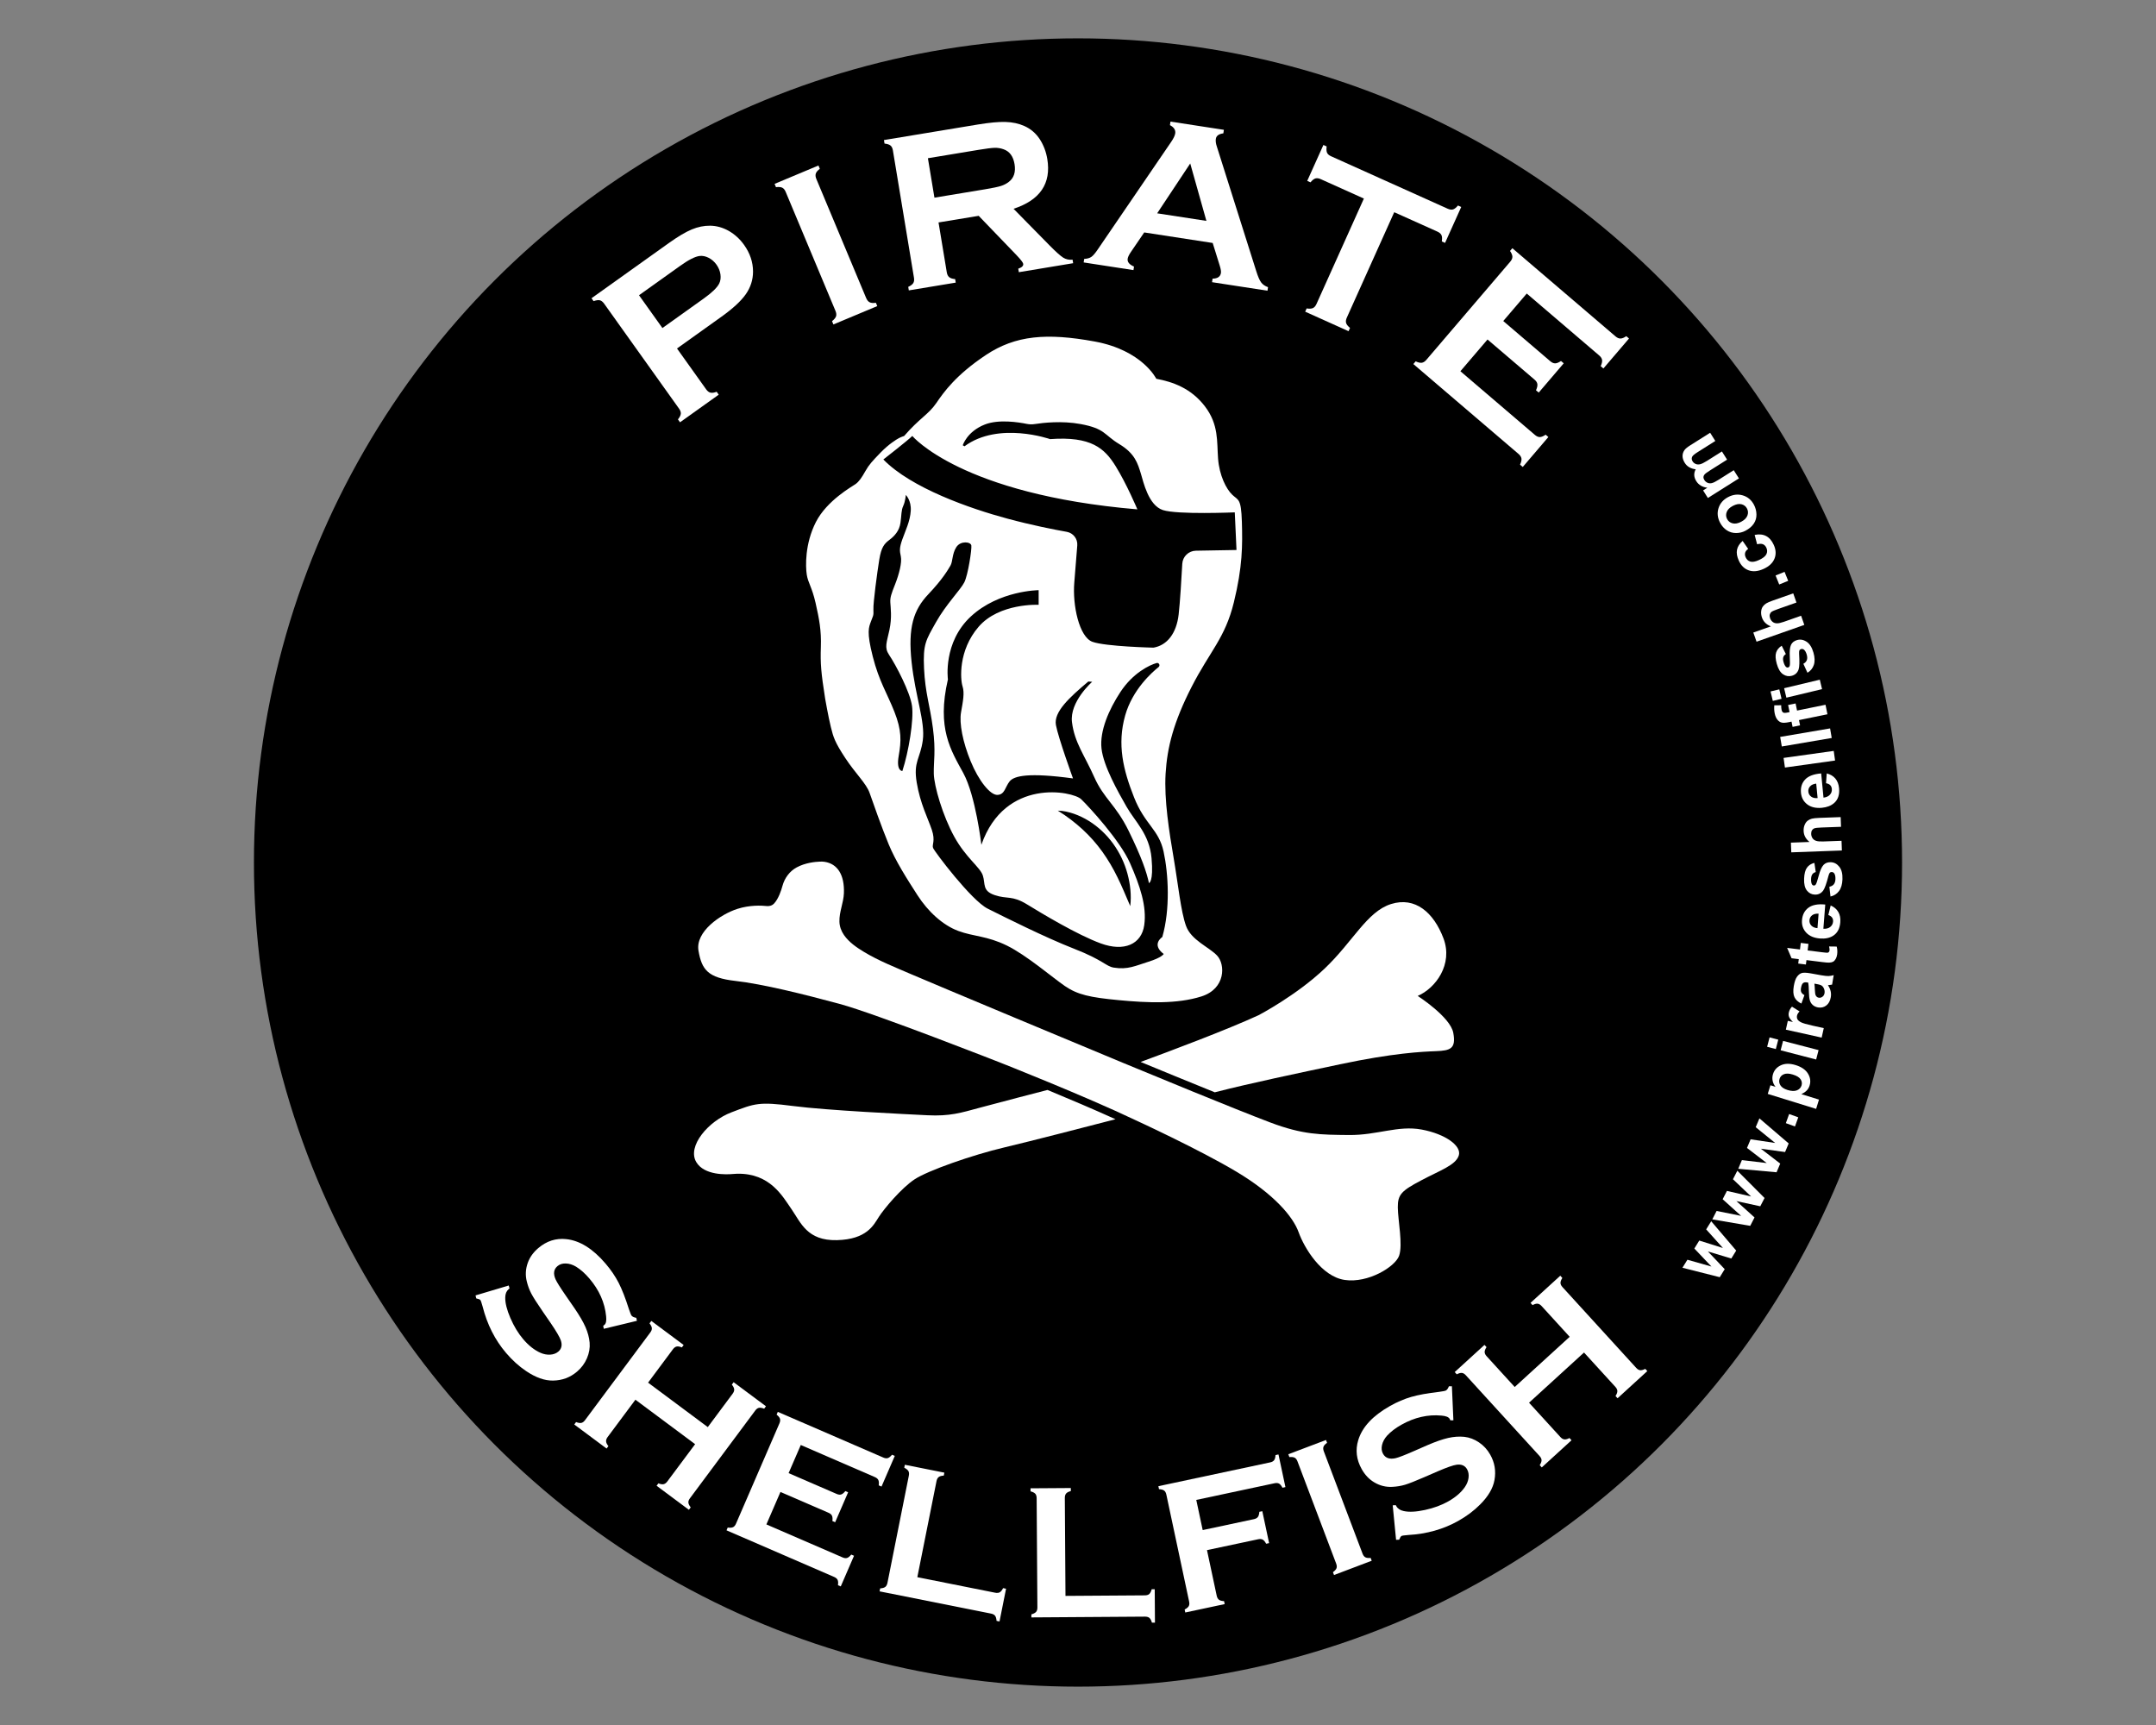
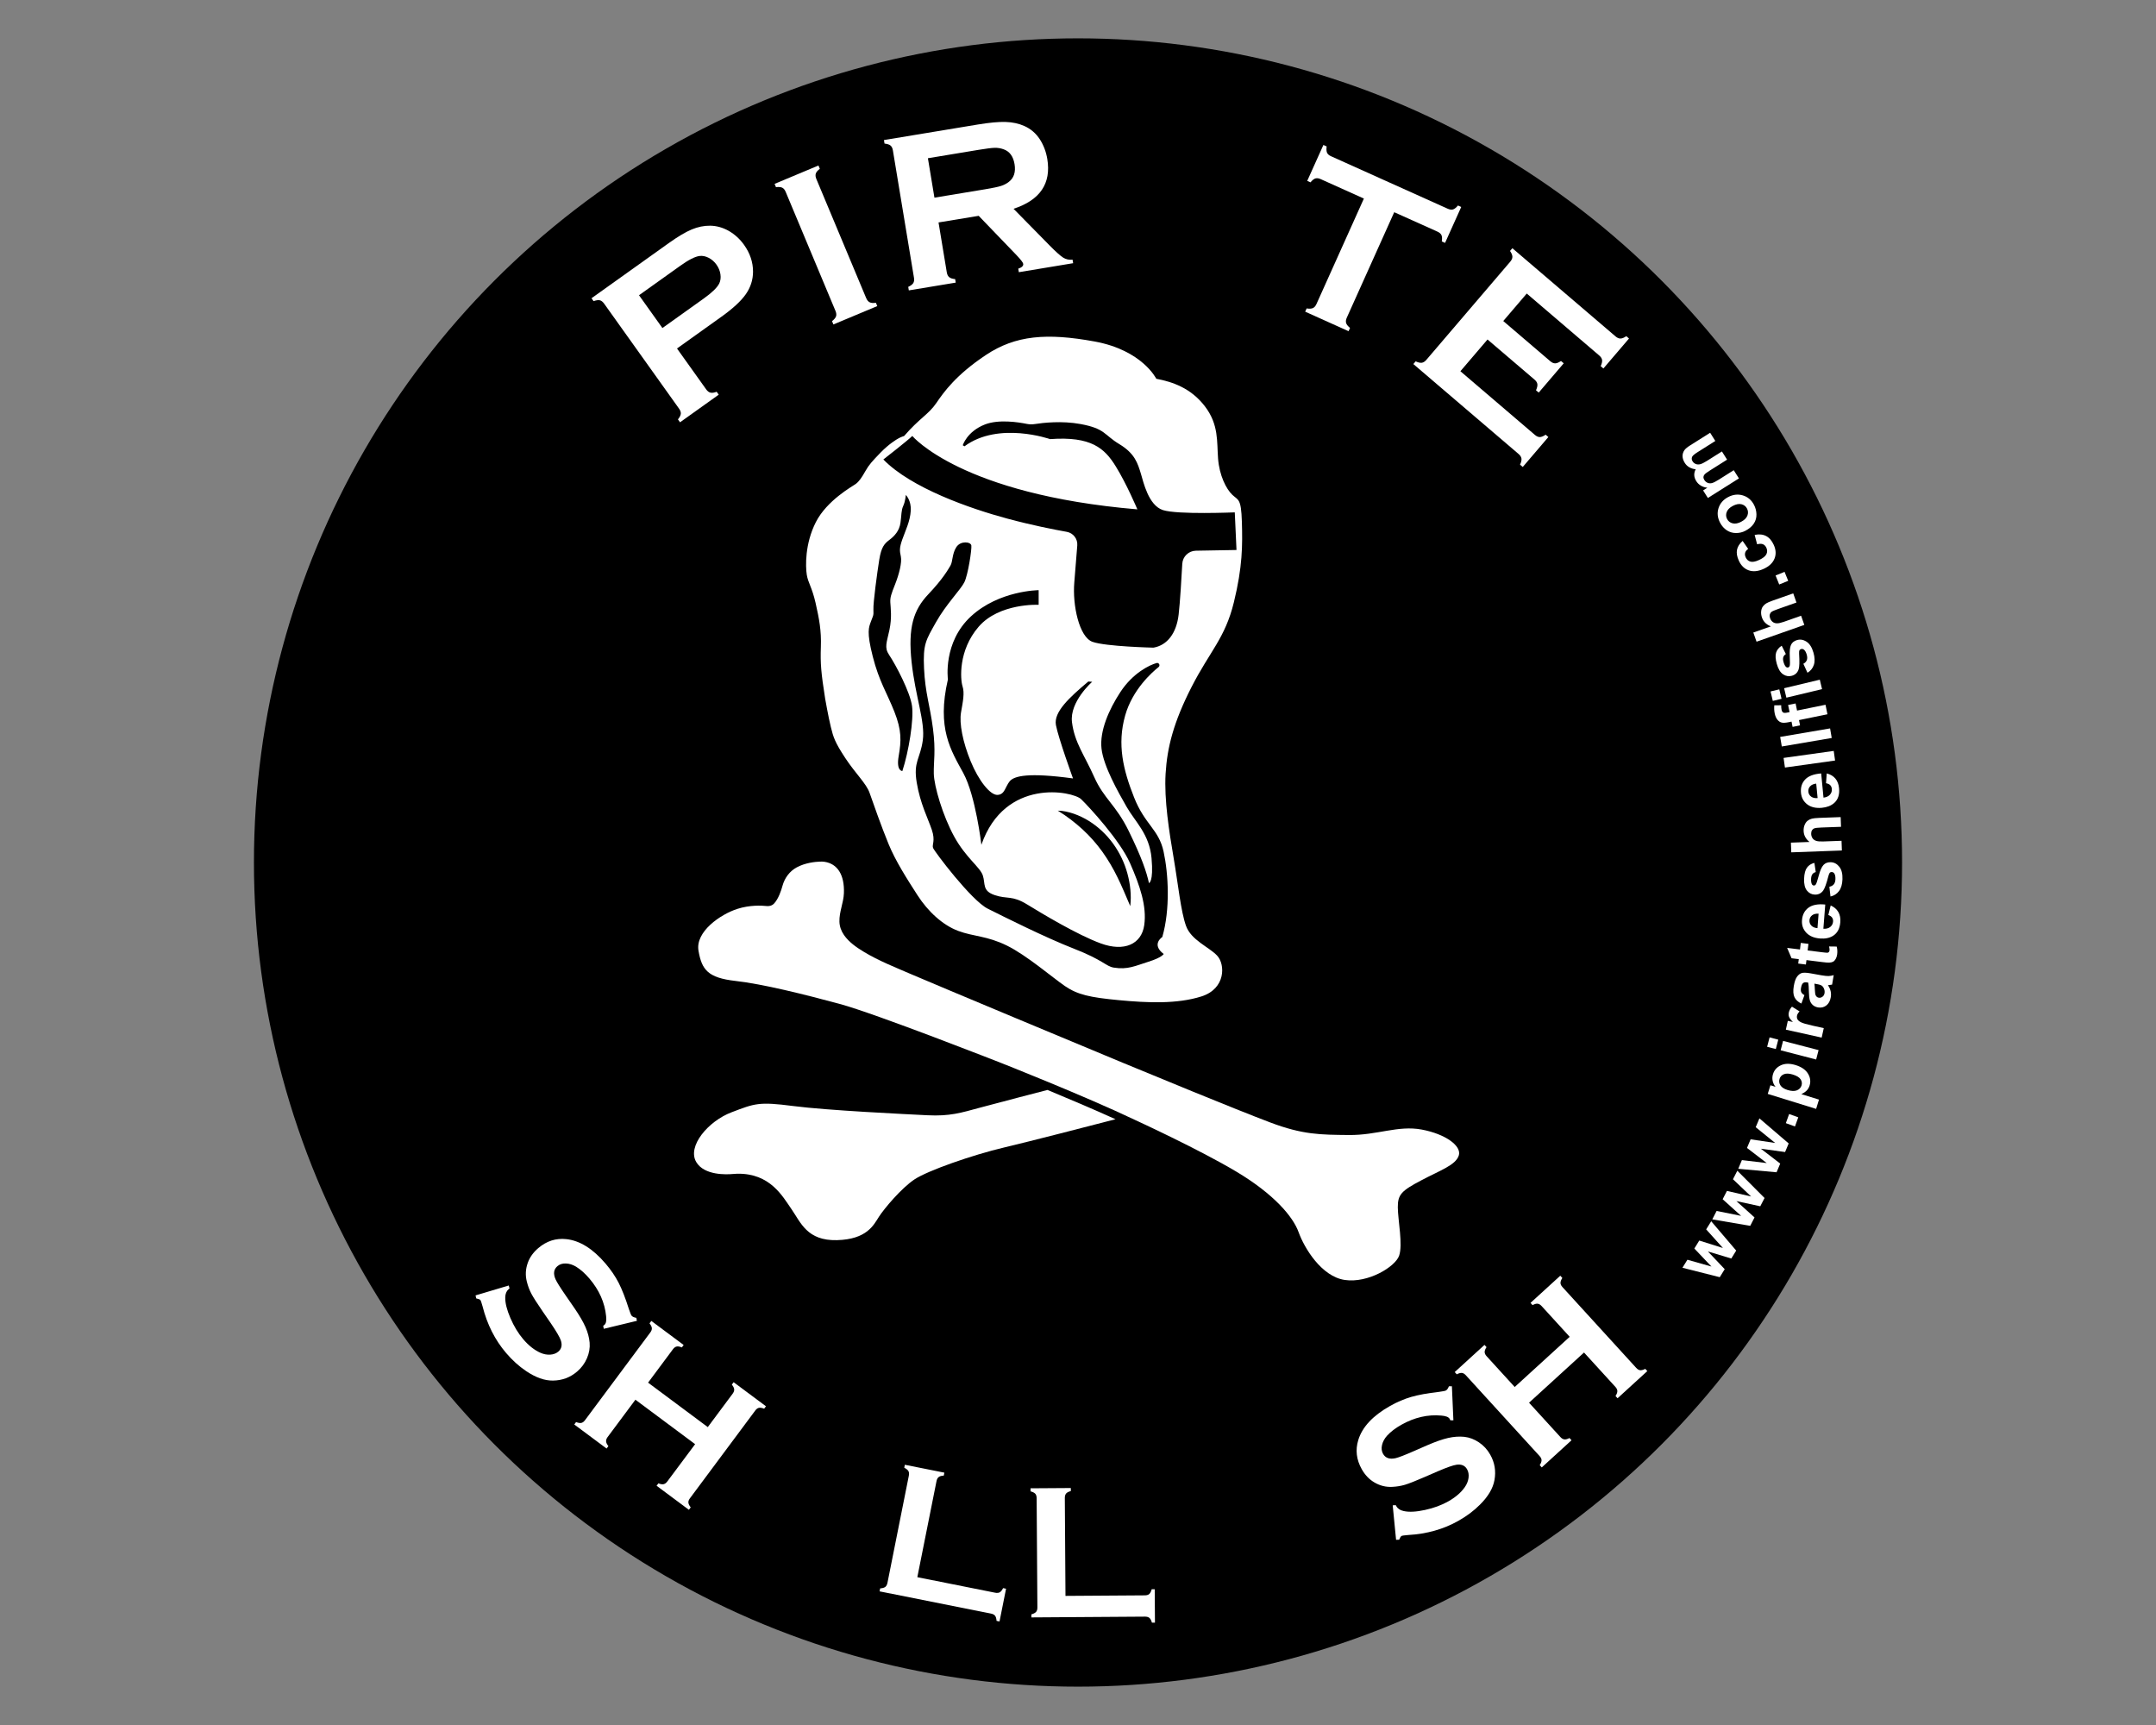
<svg xmlns="http://www.w3.org/2000/svg" id="Layer_1" x="0px" y="0px" viewBox="0 0 1280 1024" style="enable-background:new 0 0 1280 1024;" xml:space="preserve">
  <rect x="0" y="0" width="1280" height="1024" fill="#808080" stroke="none" />
  <style type="text/css">	.st0{fill:#FFFFFF;}</style>
  <circle cx="640" cy="512" r="489.24" />
  <g>
    <path class="st0" d="M707.5,407.65c10.81-21.11,19.83-28.85,25.02-50.04c5.19-21.19,5.19-33.87,4.77-47.91  c-0.43-14.04-2.13-12.6-5.7-16c-3.57-3.4-7.66-11.4-8.43-21.45c-0.77-10.04,0.51-20.17-7.83-31.06  c-8.34-10.89-19.32-14.55-28.85-16.34c0,0-8.26-16.94-36.6-22.13c-28.34-5.19-46.98-3.74-64.68,8.09  c-17.7,11.83-24.77,21.79-29.36,28.51c-4.6,6.72-9.96,8.94-19.08,19.51c0,0-1.45,0.41-3.02,1.22c-1.57,0.81-6.16,3.66-10.98,8.65  c-4.82,4.99-6.85,7.14-9,10.98c-2.15,3.83-3.77,6.21-5.81,7.67s-17.02,9.7-23.58,22.59c-6.56,12.89-6.16,26.31-5.4,31.19  s3.08,7.32,5.23,16.78c2.15,9.47,3.48,16.38,3.14,26.13c-0.35,9.76,0.12,15.33,2.56,30.78c0,0,1.86,10.63,3.37,16.78  c1.51,6.16,2.44,9.06,8.54,18.35c6.1,9.29,12.49,15.1,14.46,20.73c1.97,5.63,7.08,20.21,11.27,30.37  c4.18,10.16,10.86,20.57,17.16,30.36c6.3,9.79,15.06,17.79,24.17,21.19c9.11,3.4,17.02,2.89,28.85,8.68s27.06,18.98,34.55,24.09  c7.49,5.11,14.81,6.72,31.91,8.34c17.11,1.62,34.64,2.38,49.11-2.21c14.47-4.6,14.21-19.06,9.28-24.26  c-4.94-5.19-15.4-9.11-18.47-17.7s-4.68-24.77-7.32-40.26c-2.64-15.49-5.7-34.55-4.77-50.04  C692.94,443.73,696.69,428.75,707.5,407.65z M535.73,457.69c0,0-3.77,0.15-2.19-8.9c1.58-9.05,1.81-15.23-2.56-26.31  s-9.05-17.94-12.82-32.72c-3.77-14.77-2.34-17.34-1.13-20.73s1.73-3.32,1.51-7.16s2.26-22.16,3.47-29.63  c1.21-7.46,3.02-9.5,6.03-11.76c3.02-2.26,5.88-5.35,6.56-10.1c0.68-4.75,0.38-7.31,1.66-10.1c1.28-2.79,1.51-6.48,1.51-6.48  s3.32,3.17,2.94,9.42c-0.38,6.26-3.17,11.76-4.98,16.89c-1.81,5.13-1.66,6.78-0.9,10.25c0.75,3.47-1.06,10.55-3.39,16.43  c-2.34,5.88-3.02,7.84-2.86,10.86c0.15,3.02,1.06,8.82-0.53,16.28c-1.58,7.46-3.17,10.4-0.23,14.77  c4.09,6.08,12.51,22.16,13.64,30.38S539.5,446.16,535.73,457.69z M690.05,556.24c0,0-6.77,4.31,0.83,10.07c0,0-1.05,2.09-8.94,4.56  s-12.39,4.88-20.73,3.52c-4.66-0.76-6.28-4.47-23.39-11.13s-41.74-19.02-51.44-23.87c-9.7-4.85-31.66-33.95-32.43-36.04  c-0.76-2.09,1.52-4.09-0.76-10.84s-6.85-15.4-8.94-27.96c-2.09-12.55,2.09-14.07,3.61-25.1c1.52-11.03-4.47-26.05-6.66-46.5  s1.14-30.9,9.89-40.13c8.75-9.22,11.72-14.64,13.16-17.02c1.45-2.38,0.94-6.98,3.49-10.98c2.55-4,8.6-3.23,8.94-1.02  c0.34,2.21-1.96,17.45-4.17,21.87s-10.89,13.11-16.85,23.74c-5.96,10.64-7.74,12.85-7.06,27.4c0.68,14.55,3.49,21.87,5.28,35.57  s0.34,19.49,0.51,26.89s5.28,24.94,12.17,37.45c6.89,12.51,15.32,18.04,16.94,22.98s-0.51,9.11,7.06,11.66  c7.57,2.55,10.21,0,19.23,5.53c9.02,5.53,29.79,18.04,43.74,23.15s24.17,0.43,25.79-10.81c1.62-11.23-2.55-23.49-8.43-36.85  c-5.87-13.36-24.09-33.19-29.02-37.96c-4.94-4.77-45.28-12.94-59.23,27.06c0,0-3.4-29.11-10.72-42.55  c-7.32-13.45-15.91-26.51-9.15-55.62c0,0-3.06-21.96,13.66-37.4c16.72-15.45,40.21-15.57,40.21-15.57v8.68  c0,0-23.36-1.15-35.62,13.02c-12.26,14.17-10.85,31.4-9.57,35.36c1.28,3.96,0.26,8.94-0.89,15.45s1.02,17.62,5.74,29.11  c4.72,11.49,11.62,20.17,15.96,19.91c4.34-0.26,4.47-4.72,7.15-8.04s11.32-5.32,37.62-1.74c0,0-8.68-23.91-10.13-31.66  c-1.45-7.74,7.91-16.34,19.23-25.87l2.3,0.17c0,0-13.53,11.83-12,24c1.53,12.17,7.4,19.49,13.19,32.51  c5.79,13.02,12.85,16.43,20.51,32.09c7.66,15.66,10.55,24.17,12,30.89c0,0,2.81-0.51,1.53-14.81c-1.28-14.3-9.7-21.53-14.81-30.47  c-5.11-8.94-13.7-24.09-14.89-34.55c-1.19-10.47,4.41-23.24,11.23-33.62c7.49-11.39,17.43-16.07,21.47-17.18  c0.46-0.13,0.94,0.01,1.28,0.33c0.6,0.57,0.56,1.54-0.09,2.06c-3.85,3.06-15.5,13.33-19.85,28.75c-4.85,17.19-1.19,32.26,5.28,48.6  c6.47,16.34,14.64,18.89,17.53,32.17S694.82,539.73,690.05,556.24z M628.01,481.22c3.27,0.02,6.47,0.81,9.57,1.85  c3.09,1.08,6.07,2.53,8.88,4.26c5.61,3.49,10.54,8.15,14.43,13.53c3.88,5.39,6.77,11.46,8.47,17.77c1.7,6.31,2.42,12.83,1.67,19.26  c-2.58-5.94-4.87-11.64-7.56-17.05c-2.63-5.43-5.65-10.52-9.06-15.3c-3.44-4.76-7.33-9.17-11.72-13.21  C638.29,488.31,633.49,484.59,628.01,481.22z M684.82,384.46c0,0-28.3-0.64-36.21-3.45c-7.91-2.81-11.95-21.74-10.81-35.23  c0.68-8.08,1.34-16.39,1.77-22.02c0.3-3.89-2.4-7.37-6.24-8.05c-7.58-1.35-20.72-3.93-35.1-7.8  c-22.47-6.04-57.28-18.21-73.79-35.15c0,0,14.55-11.32,17.19-13.96c0,0,28.94,34.72,133.62,43.57c0,0-6.38-15.15-12.94-25.7  c-6.55-10.55-14.47-17.79-38.89-16c0,0-30.55-10.72-50.81,4.26l-1.02-0.6c0,0,2.47-8.17,13.11-12.34  c8.2-3.21,19.93-1.37,24.88-0.36c1.58,0.32,3.19,0.35,4.78,0.1c4.81-0.76,16.05-2.06,27.19,0c14.72,2.72,13.79,6.38,22.98,11.91  c9.19,5.53,10.91,11.31,12.85,17.7c1.45,4.77,4.43,18.64,13.02,21.45c8.6,2.81,42.68,1.36,42.68,1.36l1.02,22.34l-24.12,0.42  c-4.31,0.08-7.83,3.46-8.07,7.77c-0.48,8.74-1.32,22.8-2.16,30.11C698.47,375.9,692.99,383.05,684.82,384.46z" />
    <path class="st0" d="M459.6,536.32c-1.08,1.18-2.69,1.71-4.28,1.54c-3.24-0.35-10.22-0.67-17.54,1.67  c-10.03,3.21-25.04,13.54-23.09,24.84c1.95,11.3,5.55,16.07,21.92,17.93c16.37,1.85,40.53,7.89,61.86,13.64  c21.34,5.75,95.67,34.97,95.67,34.97s49.7,19.59,80.21,34.14c0,0,37.53,17.23,59.74,30.51c22.21,13.28,33.57,26.64,36.89,35.91  s13.53,26.3,27.4,28.34c13.87,2.04,29.96-7.83,32.26-14.38c2.3-6.55-0.68-20.94-0.77-28.68c-0.09-7.74,2.38-9.96,13.79-16  c11.4-6.04,20.43-9.02,22.38-14.72c1.96-5.7-7.83-12.85-21.96-15.49c-14.13-2.64-26.38,3.4-43.23,3.23  c-16.85-0.17-27.29-0.11-46.72-7.45c-21.32-8.04-72.94-29.4-87.57-35.45c-14.64-6.04-112.21-46.77-125.49-52.51  c-9.54-4.13-19.29-7.94-28.21-13.33c-4.38-2.65-8.8-5.68-11.77-9.94c-1.65-2.37-2.66-5.12-2.73-8.01  c-0.15-5.82,2.45-11.12,2.66-16.89c0.41-10.85-3.8-17.47-11.56-18.61c-0.9-0.13-1.82-0.14-2.73-0.1c-2.81,0.1-8.62,0.67-13.7,3.4  c-4.23,2.28-7.2,6.31-8.47,10.95C463.76,528.79,462.15,533.54,459.6,536.32z" />
    <g>
      <path class="st0" d="M581.78,657.54c-11.33,3.08-17.93,5.16-31.13,4.5c-13.19-0.66-59.5-2.85-79.85-5.49   c-20.34-2.64-22.65-1.54-36.51,3.74c-13.86,5.27-26.51,20.23-20.9,29.58c4.78,7.97,17.96,7.39,21.74,7.04   c0.85-0.07,1.7-0.15,2.55-0.16c19.53-0.34,26.88,13.34,32.24,21.06c5.5,7.92,9.24,18.81,26.95,18.37   c17.71-0.44,21.78-8.91,24.86-13.75c3.08-4.84,13.42-17.16,21.22-22.33c7.81-5.17,33.99-14.41,53.57-19.03   c15.09-3.56,50.38-12.68,65.75-16.67c-12.97-5.88-27.77-12.15-40.38-17.38C619.64,647.6,592.63,654.59,581.78,657.54z" />
-       <path class="st0" d="M862.8,613.1c-1.76-9.46-21.12-21.89-21.12-21.89c10.67-4.62,21.12-18.8,15.29-34.2   c-5.83-15.4-16.83-24.86-31.13-20.35c-14.3,4.51-22.44,22.11-39.26,38.16c-16.83,16.06-39.38,27.83-39.38,27.83   c-18.8,8.66-52.19,21.19-70.03,27.75c11.18,4.61,28.05,11.55,44.03,18.02c20.83-5.37,49.63-11.4,74.29-16.62   c31.67-6.71,48.61-7.48,57.08-7.81C861.04,623.66,864.56,622.56,862.8,613.1z" />
    </g>
    <g>
      <path class="st0" d="M1021,758.17l-22.15-5.6l2.95-4.76l14.28,4.04l-10.16-10.7l2.92-4.73l14.05,4.42l-9.95-11.05l2.99-4.83   l14.84,17.41l-2.91,4.71l-13.88-4.18l9.97,10.51L1021,758.17z" />
      <path class="st0" d="M1039.09,727.69l-22.52-3.85l2.56-4.98l14.56,2.91l-10.97-9.88l2.55-4.94l14.35,3.31l-10.78-10.24l2.6-5.05   l16.16,16.19l-2.54,4.92l-14.17-3.08l10.76,9.7L1039.09,727.69z" />
      <path class="st0" d="M1054.73,695.89l-22.75-2.07l2.17-5.16l14.74,1.76l-11.71-8.98l2.15-5.12l14.57,2.17l-11.55-9.36l2.2-5.24   l17.38,14.88l-2.14,5.1l-14.37-1.96l11.49,8.82L1054.73,695.89z" />
      <path class="st0" d="M1065.66,668.69l-5.42-1.96l1.96-5.42l5.42,1.96L1065.66,668.69z" />
      <path class="st0" d="M1049.49,649.37l1.59-5.13l3.06,0.94c-0.84-0.99-1.41-2.15-1.71-3.49c-0.3-1.34-0.24-2.7,0.19-4.08   c0.75-2.42,2.33-4.17,4.74-5.27c2.42-1.1,5.31-1.12,8.7-0.08c3.47,1.08,5.91,2.76,7.31,5.05c1.4,2.29,1.73,4.65,0.98,7.07   c-0.36,1.15-0.91,2.12-1.65,2.91c-0.75,0.79-1.83,1.53-3.26,2.22l10.48,3.24l-1.7,5.51L1049.49,649.37z M1061.22,647.03   c2.34,0.72,4.21,0.79,5.61,0.21c1.4-0.58,2.31-1.54,2.73-2.87c0.39-1.28,0.21-2.5-0.55-3.67c-0.76-1.17-2.31-2.11-4.65-2.83   c-2.18-0.67-3.94-0.74-5.27-0.19c-1.33,0.55-2.19,1.47-2.59,2.76c-0.42,1.35-0.24,2.62,0.52,3.83   C1057.78,645.48,1059.18,646.4,1061.22,647.03z" />
      <path class="st0" d="M1054.29,622.74l-5.16-1.34l1.45-5.58l5.16,1.34L1054.29,622.74z M1078.23,628.95l-21.08-5.47l1.45-5.58   l21.08,5.47L1078.23,628.95z" />
      <path class="st0" d="M1082.76,610.32l-1.25,5.62l-21.26-4.71l1.16-5.23l3.02,0.67c-1.23-1.21-1.99-2.22-2.29-3.04   c-0.29-0.81-0.34-1.68-0.14-2.58c0.29-1.28,0.91-2.44,1.88-3.47l4.52,2.83c-0.82,0.81-1.33,1.62-1.51,2.44   c-0.17,0.79-0.11,1.5,0.21,2.15s1,1.25,2.07,1.81c1.06,0.57,3.41,1.25,7.02,2.05L1082.76,610.32z" />
      <path class="st0" d="M1071.28,590.74l-1.81,5c-1.98-0.93-3.34-2.19-4.1-3.78c-0.75-1.59-0.89-3.77-0.42-6.56   c0.43-2.53,1.06-4.37,1.87-5.51c0.81-1.14,1.72-1.88,2.73-2.23s2.75-0.31,5.21,0.11l6.62,1.19c1.89,0.32,3.29,0.47,4.22,0.44   c0.93-0.03,1.95-0.21,3.06-0.53l-0.96,5.62c-0.4,0.08-0.99,0.17-1.77,0.26c-0.35,0.04-0.59,0.07-0.7,0.09   c0.78,1.13,1.31,2.29,1.59,3.48c0.28,1.19,0.32,2.41,0.1,3.66c-0.38,2.21-1.28,3.85-2.69,4.92c-1.42,1.07-3.04,1.44-4.87,1.13   c-1.21-0.21-2.25-0.68-3.1-1.42c-0.85-0.74-1.44-1.68-1.77-2.81c-0.33-1.13-0.51-2.71-0.55-4.75c-0.04-2.74-0.2-4.66-0.45-5.76   l-0.57-0.1c-1.09-0.19-1.92-0.05-2.47,0.41c-0.56,0.46-0.96,1.44-1.22,2.93c-0.17,1.01-0.11,1.83,0.19,2.47   C1069.72,589.64,1070.34,590.22,1071.28,590.74z M1077.19,583.92c0.12,0.77,0.21,1.97,0.28,3.61c0.07,1.63,0.22,2.72,0.46,3.26   c0.4,0.83,1,1.32,1.81,1.46c0.79,0.14,1.53-0.04,2.21-0.54c0.68-0.49,1.1-1.2,1.26-2.12c0.18-1.02,0.01-2.06-0.51-3.1   c-0.39-0.78-0.94-1.33-1.65-1.68c-0.46-0.23-1.37-0.46-2.73-0.7L1077.19,583.92z" />
      <path class="st0" d="M1069.1,559.73l4.56,0.57l-0.48,3.91l8.71,1.08c1.76,0.22,2.8,0.31,3.1,0.27c0.3-0.04,0.56-0.18,0.79-0.42   c0.22-0.24,0.36-0.55,0.4-0.93c0.07-0.53-0.02-1.32-0.26-2.37l4.5,0.06c0.41,1.4,0.5,2.94,0.29,4.62   c-0.13,1.03-0.42,1.94-0.86,2.72c-0.45,0.79-0.97,1.34-1.57,1.66c-0.6,0.32-1.37,0.49-2.33,0.53c-0.68,0.04-2.03-0.07-4.05-0.32   l-9.42-1.17l-0.33,2.62l-4.56-0.57l0.33-2.62l-4.29-0.53l-2.62-6.15l7.63,0.95L1069.1,559.73z" />
      <path class="st0" d="M1085.46,543.16l1.41-5.65c2.04,0.9,3.55,2.19,4.52,3.86c0.97,1.67,1.37,3.7,1.18,6.09   c-0.29,3.78-1.75,6.47-4.35,8.09c-2.09,1.28-4.64,1.8-7.65,1.56c-3.6-0.28-6.34-1.44-8.24-3.48c-1.89-2.04-2.72-4.5-2.5-7.37   c0.25-3.23,1.52-5.7,3.8-7.4c2.28-1.7,5.62-2.34,10.01-1.91l-1.12,14.39c1.71,0.09,3.07-0.27,4.08-1.08s1.58-1.88,1.68-3.2   c0.07-0.9-0.12-1.67-0.56-2.33C1087.28,544.08,1086.53,543.56,1085.46,543.16z M1079.68,542.38c-1.67-0.09-2.96,0.24-3.89,0.99   c-0.93,0.75-1.44,1.71-1.53,2.88c-0.1,1.25,0.28,2.33,1.13,3.21c0.85,0.89,2.06,1.39,3.63,1.5L1079.68,542.38z" />
      <path class="st0" d="M1086.75,532.19l-0.67-5.81c1.13-0.2,2-0.67,2.61-1.4c0.61-0.73,0.94-1.77,0.99-3.12   c0.05-1.49-0.18-2.62-0.7-3.39c-0.36-0.52-0.87-0.79-1.51-0.81c-0.44-0.02-0.8,0.11-1.1,0.37c-0.28,0.28-0.56,0.91-0.83,1.9   c-1.19,4.61-2.24,7.52-3.13,8.73c-1.24,1.68-2.9,2.48-4.99,2.4c-1.89-0.07-3.44-0.87-4.67-2.41c-1.23-1.54-1.79-3.87-1.67-7   c0.11-2.98,0.67-5.17,1.7-6.59c1.02-1.41,2.49-2.36,4.41-2.84l0.81,5.47c-0.86,0.2-1.52,0.62-1.99,1.25s-0.73,1.55-0.78,2.75   c-0.06,1.52,0.12,2.61,0.52,3.28c0.29,0.45,0.67,0.68,1.14,0.7c0.41,0.02,0.76-0.16,1.07-0.54c0.4-0.5,1.01-2.28,1.81-5.32   s1.74-5.15,2.8-6.33c1.07-1.16,2.52-1.71,4.35-1.65c2,0.07,3.68,0.97,5.05,2.69c1.38,1.72,2,4.21,1.88,7.48   c-0.11,2.96-0.79,5.29-2.06,6.97C1090.51,530.66,1088.83,531.73,1086.75,532.19z" />
      <path class="st0" d="M1063.25,500.21l11.05-0.4c-2.24-1.78-3.41-3.96-3.5-6.54c-0.05-1.33,0.15-2.53,0.61-3.61   c0.45-1.08,1.05-1.91,1.8-2.48c0.75-0.57,1.58-0.97,2.5-1.2c0.92-0.23,2.36-0.38,4.31-0.46l12.77-0.47l0.21,5.76l-11.5,0.42   c-2.28,0.08-3.73,0.25-4.33,0.49c-0.61,0.24-1.08,0.65-1.42,1.21c-0.34,0.57-0.5,1.27-0.47,2.1c0.04,0.96,0.3,1.8,0.79,2.54   s1.21,1.26,2.16,1.57c0.95,0.31,2.34,0.44,4.17,0.37l10.9-0.4l0.21,5.76l-30.04,1.1L1063.25,500.21z" />
      <path class="st0" d="M1084.1,464.94l0.41-5.81c2.17,0.53,3.87,1.54,5.12,3.02c1.25,1.48,1.99,3.41,2.21,5.79   c0.36,3.77-0.6,6.68-2.89,8.72c-1.83,1.62-4.26,2.57-7.27,2.86c-3.59,0.34-6.5-0.33-8.71-2.01c-2.21-1.68-3.46-3.96-3.74-6.83   c-0.31-3.22,0.51-5.87,2.46-7.94s5.13-3.27,9.53-3.61l1.38,14.37c1.7-0.2,2.98-0.79,3.84-1.77c0.86-0.97,1.23-2.12,1.1-3.44   c-0.09-0.9-0.4-1.63-0.95-2.2C1086.06,465.54,1085.22,465.15,1084.1,464.94z M1078.27,465.17c-1.66,0.2-2.88,0.75-3.66,1.65   c-0.79,0.9-1.12,1.93-1.01,3.11c0.12,1.25,0.67,2.24,1.67,2.97c0.99,0.73,2.27,1.01,3.83,0.85L1078.27,465.17z" />
      <path class="st0" d="M1089.47,451.47l-29.77,4.16l-0.8-5.71l29.77-4.16L1089.47,451.47z" />
      <path class="st0" d="M1087.48,438.08l-29.64,5.05l-0.97-5.68l29.64-5.05L1087.48,438.08z" />
      <path class="st0" d="M1064.25,431.5l-0.64-3.13l-1.61,0.33c-1.79,0.37-3.17,0.45-4.14,0.25s-1.83-0.76-2.59-1.67   c-0.76-0.91-1.31-2.15-1.63-3.72c-0.33-1.61-0.41-3.23-0.24-4.87l4.09-0.04c-0.03,0.94,0.04,1.83,0.21,2.66   c0.17,0.82,0.48,1.36,0.93,1.64c0.46,0.28,1.22,0.3,2.31,0.08l1.51-0.31l-0.86-4.22l4.44-0.91l0.86,4.22l16.9-3.45l1.15,5.65   l-16.9,3.45l0.64,3.13L1064.25,431.5z" />
      <path class="st0" d="M1057.69,414.83l-5.19,1.24l-1.34-5.61l5.19-1.24L1057.69,414.83z M1081.74,409.09l-21.18,5.06l-1.34-5.61   l21.18-5.06L1081.74,409.09z" />
      <path class="st0" d="M1073.08,399.36l-2.44-5.32c1.01-0.54,1.69-1.26,2.04-2.14c0.35-0.88,0.34-1.97-0.03-3.28   c-0.41-1.43-0.98-2.44-1.71-3.01c-0.51-0.38-1.07-0.48-1.69-0.31c-0.42,0.12-0.73,0.35-0.93,0.69c-0.18,0.35-0.25,1.04-0.2,2.06   c0.29,4.75,0.2,7.84-0.28,9.27c-0.66,1.98-1.99,3.26-4,3.83c-1.81,0.52-3.54,0.24-5.19-0.84c-1.65-1.08-2.9-3.12-3.76-6.14   c-0.82-2.87-0.96-5.13-0.42-6.79c0.54-1.66,1.64-3.01,3.32-4.06l2.46,4.95c-0.75,0.46-1.25,1.06-1.51,1.81s-0.22,1.7,0.11,2.86   c0.42,1.46,0.92,2.45,1.5,2.96c0.41,0.34,0.84,0.44,1.3,0.31c0.39-0.11,0.68-0.39,0.85-0.84c0.23-0.6,0.25-2.48,0.08-5.62   c-0.17-3.14,0.06-5.44,0.7-6.89c0.66-1.44,1.87-2.41,3.63-2.91c1.92-0.55,3.8-0.22,5.64,0.99c1.84,1.21,3.21,3.39,4.1,6.53   c0.81,2.85,0.88,5.28,0.2,7.27C1076.18,396.74,1074.91,398.28,1073.08,399.36z" />
      <path class="st0" d="M1040.93,375.49l10.43-3.67c-2.67-1.03-4.43-2.77-5.29-5.21c-0.44-1.25-0.6-2.46-0.49-3.63   c0.11-1.17,0.44-2.14,0.98-2.9c0.54-0.76,1.22-1.39,2.03-1.89c0.81-0.5,2.14-1.07,3.98-1.71l12.06-4.24l1.91,5.44l-10.85,3.82   c-2.15,0.76-3.49,1.34-3.99,1.75c-0.51,0.41-0.84,0.94-1,1.58c-0.16,0.64-0.1,1.36,0.18,2.14c0.32,0.9,0.82,1.63,1.51,2.19   c0.69,0.55,1.53,0.84,2.53,0.86c1,0.02,2.36-0.28,4.09-0.88l10.29-3.62l1.91,5.44l-28.36,9.97L1040.93,375.49z" />
      <path class="st0" d="M1061.64,344.8l-5.34,2.16l-2.16-5.34l5.34-2.16L1061.64,344.8z" />
      <path class="st0" d="M1034.59,321.11l3.29,4.74c-0.95,0.65-1.55,1.39-1.79,2.25c-0.24,0.85-0.14,1.77,0.31,2.76   c0.59,1.31,1.52,2.14,2.78,2.51c1.26,0.37,2.94,0.07,5.06-0.9c2.35-1.07,3.83-2.22,4.44-3.46c0.61-1.23,0.61-2.51,0-3.85   c-0.45-1-1.11-1.68-1.96-2.06c-0.86-0.38-2.03-0.38-3.53-0.01l-1.47-5.55c2.61-0.54,4.86-0.33,6.76,0.64   c1.9,0.97,3.43,2.73,4.59,5.28c1.32,2.9,1.46,5.63,0.42,8.18c-1.04,2.56-3.18,4.57-6.42,6.05c-3.27,1.49-6.21,1.79-8.82,0.89   c-2.61-0.9-4.59-2.82-5.93-5.77c-1.1-2.41-1.46-4.57-1.07-6.47C1031.63,324.45,1032.74,322.71,1034.59,321.11z" />
      <path class="st0" d="M1036.25,315.07c-1.69,0.9-3.55,1.35-5.57,1.35c-2.02,0-3.86-0.54-5.5-1.62c-1.64-1.09-2.96-2.57-3.96-4.46   c-1.54-2.91-1.86-5.8-0.96-8.66c0.9-2.86,2.8-5.06,5.69-6.59c2.91-1.54,5.82-1.88,8.73-1.02c2.91,0.86,5.12,2.72,6.63,5.57   c0.93,1.76,1.43,3.66,1.48,5.68c0.05,2.02-0.47,3.86-1.57,5.51C1040.12,312.49,1038.46,313.9,1036.25,315.07z M1033.76,309.71   c1.91-1.01,3.13-2.24,3.67-3.68c0.54-1.44,0.45-2.83-0.25-4.16c-0.7-1.33-1.8-2.17-3.29-2.54c-1.49-0.36-3.2-0.03-5.14,0.99   c-1.88,1-3.1,2.22-3.63,3.65c-0.54,1.44-0.45,2.82,0.25,4.15c0.7,1.33,1.8,2.18,3.3,2.55   C1030.15,311.04,1031.85,310.72,1033.76,309.71z" />
      <path class="st0" d="M1013.95,295.61l-2.83-4.49l2.51-1.59c-2.97-0.37-5.15-1.67-6.55-3.89c-0.74-1.18-1.15-2.36-1.21-3.53   c-0.06-1.17,0.22-2.35,0.86-3.52c-1.49-0.19-2.78-0.6-3.85-1.23c-1.08-0.63-1.95-1.48-2.62-2.54c-0.85-1.35-1.3-2.67-1.34-3.95   c-0.04-1.28,0.32-2.49,1.1-3.63c0.57-0.83,1.74-1.8,3.5-2.91l11.78-7.43l3.07,4.87l-10.53,6.64c-1.83,1.15-2.9,2.06-3.22,2.74   c-0.41,0.89-0.32,1.8,0.27,2.74c0.43,0.68,1.04,1.19,1.84,1.53s1.68,0.39,2.65,0.15c0.97-0.24,2.32-0.91,4.06-2l8.85-5.58   l3.07,4.87l-10.1,6.37c-1.79,1.13-2.89,1.95-3.3,2.45c-0.41,0.5-0.63,1.02-0.65,1.54c-0.02,0.52,0.16,1.1,0.55,1.72   c0.47,0.75,1.1,1.3,1.89,1.65c0.78,0.35,1.64,0.41,2.57,0.19c0.93-0.22,2.28-0.89,4.04-2.01l8.95-5.65l3.08,4.87L1013.95,295.61z" />
    </g>
    <g>
      <path class="st0" d="M401.93,206.87l17.32,24.27c0.77,1.08,1.63,1.73,2.57,1.95c0.94,0.22,2.16,0.04,3.65-0.53l1.23,1.73   l-22.98,16.4l-1.23-1.73c1.04-1.28,1.6-2.39,1.7-3.33c0.09-0.93-0.25-1.94-1.02-3.02l-44.5-62.36c-0.8-1.11-1.65-1.78-2.56-2   c-0.91-0.22-2.15-0.04-3.7,0.52l-1.23-1.73l45.96-32.8c5.36-3.82,9.87-6.5,13.53-8.03c3.66-1.53,7.32-2.27,10.99-2.23   c3.79,0.06,7.45,1.09,10.98,3.07c3.61,2.09,6.65,4.86,9.11,8.32c3.54,4.96,5.32,10.26,5.32,15.9c-0.02,4.84-1.44,9.29-4.27,13.35   c-2.83,4.06-7.65,8.51-14.44,13.36L401.93,206.87z M393.27,194.73l24.54-17.52c4.89-3.49,7.95-6.46,9.19-8.92   c0.77-1.58,1.01-3.39,0.72-5.44c-0.29-2.04-1.08-3.96-2.36-5.76c-1.26-1.76-2.81-3.11-4.64-4.05c-1.84-0.94-3.63-1.3-5.38-1.09   c-2.69,0.34-6.49,2.27-11.42,5.79l-24.54,17.52L393.27,194.73z" />
      <path class="st0" d="M496.01,184.54l-29.57-70.67c-0.51-1.22-1.19-2.04-2.03-2.45c-0.84-0.41-2.08-0.52-3.72-0.31l-0.82-1.96   l26.04-10.9l0.82,1.96c-1.31,0.98-2.12,1.93-2.4,2.84c-0.29,0.91-0.18,1.98,0.33,3.2l29.57,70.67c0.53,1.26,1.23,2.11,2.1,2.53   c0.87,0.43,2.1,0.52,3.68,0.29l0.82,1.96l-26.04,10.9l-0.82-1.96c1.3-1.02,2.09-1.98,2.39-2.87   C496.65,186.88,496.54,185.8,496.01,184.54z" />
      <path class="st0" d="M557.2,132.05l4.9,29.62c0.22,1.31,0.7,2.27,1.45,2.88c0.75,0.61,1.92,0.99,3.51,1.13l0.35,2.09l-27.85,4.61   l-0.35-2.09c1.5-0.69,2.49-1.44,2.99-2.24c0.49-0.8,0.63-1.85,0.42-3.16l-12.51-75.58c-0.22-1.35-0.7-2.32-1.42-2.92   c-0.73-0.6-1.91-0.98-3.55-1.16l-0.35-2.09l55.84-9.24c6.8-1.12,12.26-1.63,16.38-1.5c4.12,0.12,7.82,0.92,11.11,2.39   c3.82,1.7,6.9,4.34,9.24,7.94c2.23,3.48,3.7,7.36,4.41,11.63c2.41,14.56-4.27,24.42-20.03,29.58l21.41,21.78   c3.76,3.81,6.46,6.22,8.08,7.23c1.62,1.01,3.47,1.41,5.54,1.2l0.35,2.09l-32.24,5.34l-0.35-2.09c2.16-0.72,3.14-1.68,2.94-2.9   c-0.13-0.78-1.47-2.51-4.01-5.18l-22.42-23.29L557.2,132.05z M554.77,117.34l30.08-4.98c4.45-0.74,7.56-1.39,9.35-1.95   c1.79-0.56,3.38-1.39,4.76-2.47c3.02-2.33,4.14-5.83,3.37-10.5c-0.77-4.66-2.96-7.61-6.57-8.85c-1.71-0.61-3.47-0.89-5.28-0.84   c-1.8,0.05-4.97,0.45-9.51,1.2l-30.08,4.98L554.77,117.34z" />
-       <path class="st0" d="M719.96,144.23l-40.64-6.25l-7.95,11.65c-1.1,1.62-1.72,2.93-1.88,3.94c-0.3,1.92,0.96,3.48,3.76,4.67   l-0.32,2.1l-29.57-4.55l0.32-2.1c1.8-0.08,3.23-0.49,4.28-1.22c1.05-0.73,2.36-2.27,3.93-4.63l43.45-63.65   c1.38-2.02,2.18-3.69,2.38-5c0.31-2.01-0.74-3.64-3.13-4.91l0.32-2.1l31.7,4.88l-0.32,2.1c-2.69,0.35-4.18,1.44-4.46,3.27   c-0.19,1.27,0,2.77,0.58,4.51l23.46,74.15c0.99,3.15,1.95,5.34,2.88,6.58c0.93,1.24,2.28,2.17,4.06,2.8l-0.32,2.1l-32.91-5.06   l0.32-2.1c2.96-0.04,4.62-1.17,4.96-3.39c0.14-0.92-0.09-2.34-0.69-4.26L719.96,144.23z M716.23,131.12l-9.6-34.08L687,126.63   L716.23,131.12z" />
      <path class="st0" d="M827.74,125.97l-28.13,62.55c-0.56,1.25-0.71,2.32-0.43,3.22c0.27,0.9,1.05,1.88,2.32,2.93l-0.87,1.93   l-25.75-11.58l0.87-1.93c1.63,0.25,2.88,0.18,3.73-0.21c0.85-0.39,1.56-1.21,2.12-2.46l28.13-62.55l-25.62-11.53   c-1.21-0.54-2.26-0.68-3.15-0.42c-0.89,0.26-1.87,1.04-2.94,2.33l-1.93-0.87l9.6-21.33l1.93,0.87c-0.22,1.67-0.14,2.92,0.24,3.76   c0.37,0.84,1.17,1.53,2.38,2.07l69.2,31.13c1.25,0.56,2.32,0.71,3.21,0.44c0.89-0.27,1.87-1.04,2.94-2.33l1.93,0.87l-9.6,21.33   l-1.93-0.87c0.26-1.65,0.19-2.9-0.2-3.75c-0.4-0.84-1.22-1.55-2.47-2.11L827.74,125.97z" />
      <path class="st0" d="M883.13,201.53l-16.1,18.84l44.23,37.8c1.01,0.86,1.98,1.29,2.92,1.28c0.94-0.01,2.09-0.48,3.46-1.4   l1.61,1.38l-15.2,17.78l-1.61-1.38c0.7-1.5,0.98-2.71,0.84-3.64c-0.14-0.93-0.71-1.82-1.71-2.69l-62.47-53.39l1.38-1.61   c1.5,0.7,2.71,0.98,3.64,0.84c0.93-0.14,1.84-0.72,2.73-1.76l49.73-58.19c0.89-1.04,1.33-2.03,1.32-2.97   c-0.01-0.94-0.48-2.09-1.4-3.46l1.38-1.61l61.26,52.35c1.01,0.86,1.98,1.28,2.93,1.26c0.95-0.02,2.1-0.48,3.45-1.39l1.61,1.38   l-15.2,17.78l-1.61-1.38c0.68-1.48,0.96-2.69,0.83-3.63c-0.13-0.94-0.7-1.84-1.71-2.7l-43.02-36.77l-13.95,16.32l27.91,23.85   c1.01,0.86,1.98,1.29,2.92,1.27c0.94-0.01,2.09-0.48,3.46-1.4l1.61,1.38l-14.85,17.38l-1.61-1.38c0.67-1.46,0.94-2.67,0.82-3.61   c-0.12-0.95-0.69-1.85-1.69-2.71L883.13,201.53z" />
    </g>
    <g>
      <path class="st0" d="M378.13,784.07l-19.67,4.74l-0.34-1.78c0.31-0.21,0.55-0.39,0.72-0.54c0.97-0.83,1.3-2.54,1.01-5.14   c-0.79-8.08-4.1-15.54-9.93-22.38c-2.57-3.02-5.21-5.37-7.92-7.04c-2-1.2-4.02-1.83-6.04-1.9c-2.03-0.07-3.71,0.46-5.04,1.61   c-2.19,1.87-2.56,4.47-1.09,7.79c0.77,1.71,2.84,5,6.22,9.89l5.04,7.29c2.97,4.35,5.14,8.08,6.5,11.17   c1.36,3.09,2.19,6.17,2.47,9.22c0.26,3.13-0.27,6.22-1.59,9.29c-1.32,3.07-3.27,5.7-5.86,7.91c-4.1,3.5-8.87,5.28-14.32,5.34   c-4.94,0.08-10.26-1.8-15.96-5.66c-4.26-2.86-8.22-6.45-11.89-10.75c-6.58-7.72-11.23-16.92-13.93-27.6   c-0.62-2.23-1.06-3.5-1.33-3.81c-0.32-0.37-1.13-0.69-2.43-0.95l-0.42-1.79l19.71-5.88l0.46,1.75c-0.26,0.22-0.44,0.38-0.56,0.47   c-1.28,1.09-1.94,2.71-1.98,4.86c-0.07,3.26,0.94,7.34,3.05,12.23c2.11,4.89,4.64,9.08,7.6,12.55c3.23,3.79,6.63,6.48,10.19,8.06   c1.97,0.88,3.93,1.25,5.86,1.13c1.93-0.12,3.54-0.73,4.82-1.82c1.93-1.65,2.42-3.86,1.48-6.65c-0.67-1.94-2.65-5.32-5.93-10.15   l-4.93-7.16c-3.31-4.81-5.53-8.3-6.67-10.47c-1.14-2.18-2.03-4.56-2.67-7.17c-0.93-3.69-0.74-7.36,0.56-11.03   c1.17-3.31,3.25-6.24,6.24-8.79c4.93-4.2,10.45-5.99,16.57-5.34c8.04,0.82,15.84,5.68,23.42,14.57c3.18,3.73,5.76,7.53,7.75,11.4   c1.98,3.87,4.02,9.07,6.09,15.62c0.75,2.21,1.28,3.5,1.6,3.88c0.51,0.6,1.43,1.02,2.77,1.25L378.13,784.07z" />
      <path class="st0" d="M412.69,857.29l-35.45-26.39l-16.5,22.16c-0.67,0.9-0.97,1.76-0.91,2.58c0.07,0.82,0.52,1.76,1.37,2.81   l-1.07,1.44l-19.19-14.28l1.07-1.44c1.3,0.5,2.35,0.67,3.12,0.5c0.78-0.17,1.5-0.7,2.17-1.6l38.79-52.11   c0.67-0.9,0.97-1.75,0.91-2.54c-0.06-0.79-0.52-1.74-1.38-2.85l1.07-1.44l19.19,14.29l-1.07,1.44c-1.28-0.53-2.32-0.71-3.11-0.53   c-0.79,0.18-1.52,0.72-2.19,1.62l-14.75,19.82l35.45,26.39l14.75-19.82c0.67-0.9,0.98-1.76,0.93-2.56   c-0.05-0.81-0.52-1.75-1.4-2.83l1.07-1.44l19.19,14.28l-1.07,1.44c-1.3-0.5-2.35-0.67-3.12-0.51c-0.78,0.17-1.5,0.7-2.17,1.6   l-38.79,52.11c-0.67,0.9-0.98,1.75-0.91,2.54c0.06,0.79,0.52,1.74,1.38,2.85l-1.07,1.44l-19.19-14.28l1.07-1.44   c1.25,0.51,2.28,0.68,3.08,0.51c0.8-0.17,1.54-0.71,2.21-1.61L412.69,857.29z" />
-       <path class="st0" d="M463.35,885.66L455,904.93l45.24,19.59c1.03,0.45,1.92,0.55,2.68,0.31c0.76-0.24,1.58-0.91,2.46-2l1.65,0.71   l-7.88,18.19l-1.65-0.71c0.19-1.39,0.12-2.44-0.22-3.16c-0.34-0.72-1.03-1.3-2.06-1.75l-63.89-27.67l0.71-1.65   c1.38,0.19,2.44,0.12,3.16-0.22c0.72-0.34,1.31-1.04,1.77-2.11l25.77-59.51c0.46-1.06,0.57-1.98,0.33-2.73   c-0.24-0.76-0.91-1.58-2-2.46l0.71-1.65l62.66,27.14c1.03,0.45,1.93,0.54,2.69,0.29c0.76-0.25,1.58-0.91,2.45-1.98l1.65,0.71   l-7.88,18.19l-1.65-0.71c0.18-1.37,0.11-2.42-0.23-3.15c-0.34-0.73-1.02-1.31-2.05-1.76l-44-19.06l-7.23,16.7l28.55,12.36   c1.03,0.45,1.92,0.55,2.68,0.3c0.76-0.24,1.58-0.91,2.46-2l1.65,0.71l-7.7,17.78l-1.65-0.71c0.18-1.35,0.1-2.39-0.24-3.13   c-0.33-0.74-1.02-1.33-2.05-1.77L463.35,885.66z" />
      <path class="st0" d="M544.61,936.25l46.2,9.22c1.14,0.23,2.05,0.14,2.74-0.25c0.69-0.4,1.35-1.22,1.98-2.47l1.76,0.35l-3.88,19.44   l-1.76-0.35c-0.1-1.4-0.4-2.41-0.88-3.04c-0.48-0.63-1.3-1.06-2.43-1.29l-66.14-13.19l0.35-1.76c1.39-0.1,2.41-0.4,3.04-0.88   c0.63-0.49,1.06-1.3,1.29-2.43l12.69-63.6c0.23-1.14,0.14-2.05-0.25-2.74c-0.4-0.69-1.22-1.35-2.47-1.98l0.35-1.76l23.46,4.68   l-0.35,1.76c-1.39,0.07-2.4,0.35-3.03,0.86c-0.64,0.5-1.07,1.32-1.29,2.46L544.61,936.25z" />
      <path class="st0" d="M632.57,947.36l47.11-0.32c1.16-0.01,2.04-0.27,2.63-0.8c0.59-0.53,1.08-1.47,1.44-2.82l1.8-0.01l0.14,19.82   l-1.8,0.01c-0.38-1.35-0.88-2.28-1.48-2.8c-0.6-0.52-1.48-0.77-2.64-0.77l-67.44,0.46l-0.01-1.8c1.34-0.38,2.28-0.88,2.8-1.48   c0.52-0.6,0.78-1.48,0.77-2.64l-0.44-64.85c-0.01-1.16-0.28-2.04-0.8-2.63c-0.53-0.59-1.47-1.08-2.82-1.44l-0.01-1.8l23.92-0.16   l0.01,1.8c-1.34,0.35-2.28,0.83-2.8,1.45c-0.52,0.62-0.78,1.51-0.77,2.67L632.57,947.36z" />
-       <path class="st0" d="M716.58,920.19l5.76,27.02c0.24,1.13,0.69,1.95,1.35,2.44c0.66,0.49,1.66,0.76,3.02,0.82l0.38,1.76   l-23.4,4.98l-0.38-1.76c1.24-0.65,2.05-1.32,2.44-2.01c0.39-0.69,0.46-1.61,0.22-2.75l-13.51-63.43   c-0.24-1.13-0.68-1.94-1.32-2.42c-0.64-0.48-1.65-0.76-3.05-0.84l-0.37-1.76l66.34-14.13c1.1-0.23,1.89-0.66,2.36-1.29   c0.48-0.63,0.76-1.65,0.84-3.06l1.76-0.37l4.13,19.39l-1.76,0.38c-0.65-1.26-1.32-2.08-2.02-2.46c-0.69-0.38-1.59-0.45-2.69-0.21   l-46.46,9.9l3.81,17.9l30.37-6.47c1.13-0.24,1.94-0.69,2.41-1.33c0.47-0.65,0.76-1.66,0.85-3.04l1.76-0.37l4.04,18.95l-1.76,0.37   c-0.64-1.22-1.31-2.03-2.01-2.43c-0.7-0.39-1.61-0.47-2.75-0.23L716.58,920.19z" />
-       <path class="st0" d="M793.27,928.18l-22.98-60.71c-0.4-1.05-0.95-1.76-1.65-2.14c-0.7-0.37-1.75-0.5-3.14-0.37l-0.64-1.68   l22.37-8.47l0.64,1.68c-1.14,0.79-1.85,1.57-2.12,2.33c-0.27,0.76-0.21,1.67,0.19,2.72l22.98,60.71c0.41,1.09,0.98,1.82,1.71,2.21   c0.73,0.38,1.76,0.5,3.11,0.35l0.64,1.68L792,934.97l-0.64-1.68c1.13-0.83,1.83-1.61,2.11-2.36   C793.75,930.18,793.68,929.27,793.27,928.18z" />
      <path class="st0" d="M861.98,822.91l0.89,20.21l-1.81-0.01c-0.15-0.34-0.28-0.61-0.39-0.81c-0.62-1.11-2.24-1.76-4.85-1.97   c-8.08-0.77-16.04,1.05-23.87,5.46c-3.46,1.95-6.27,4.09-8.43,6.43c-1.56,1.74-2.56,3.59-3.02,5.56   c-0.46,1.98-0.25,3.73,0.61,5.26c1.42,2.51,3.9,3.36,7.44,2.57c1.82-0.43,5.46-1.83,10.9-4.22l8.12-3.55   c4.84-2.08,8.91-3.5,12.21-4.24c3.3-0.74,6.47-0.97,9.52-0.67c3.12,0.35,6.05,1.46,8.81,3.34c2.76,1.88,4.97,4.3,6.64,7.27   c2.65,4.69,3.48,9.72,2.5,15.08c-0.86,4.87-3.73,9.73-8.61,14.58c-3.62,3.63-7.9,6.84-12.82,9.61c-8.84,4.98-18.75,7.78-29.75,8.4   c-2.3,0.18-3.64,0.37-4,0.58c-0.42,0.24-0.89,0.97-1.4,2.21l-1.83,0.07l-2-20.47l1.81-0.11c0.17,0.29,0.28,0.51,0.36,0.64   c0.83,1.47,2.29,2.43,4.39,2.87c3.19,0.7,7.38,0.48,12.59-0.65c5.21-1.13,9.8-2.82,13.78-5.06c4.34-2.45,7.62-5.26,9.86-8.46   c1.24-1.77,1.98-3.61,2.23-5.54c0.25-1.92-0.04-3.61-0.86-5.08c-1.25-2.21-3.33-3.12-6.24-2.72c-2.03,0.29-5.73,1.58-11.09,3.88   l-7.97,3.46c-5.35,2.33-9.2,3.84-11.55,4.55c-2.35,0.7-4.87,1.12-7.54,1.25c-3.79,0.21-7.37-0.68-10.72-2.67   c-3.02-1.78-5.5-4.38-7.43-7.81c-3.18-5.65-3.87-11.41-2.07-17.28c2.35-7.73,8.61-14.46,18.78-20.2   c4.27-2.41,8.49-4.22,12.67-5.43s9.67-2.21,16.49-2.99c2.32-0.31,3.69-0.59,4.11-0.83c0.68-0.39,1.27-1.21,1.76-2.48   L861.98,822.91z" />
      <path class="st0" d="M940.42,802.89l-32.64,29.79l18.63,20.4c0.76,0.83,1.54,1.29,2.36,1.38c0.82,0.09,1.82-0.18,3.02-0.82   l1.21,1.33l-17.67,16.13l-1.21-1.33c0.74-1.18,1.11-2.17,1.09-2.97c-0.02-0.8-0.4-1.61-1.16-2.44l-43.8-47.98   c-0.76-0.83-1.53-1.29-2.32-1.38c-0.79-0.09-1.81,0.18-3.06,0.82l-1.21-1.33l17.67-16.13l1.21,1.33   c-0.77,1.16-1.14,2.14-1.11,2.95c0.03,0.81,0.42,1.63,1.18,2.46l16.66,18.25l32.64-29.79l-16.66-18.25   c-0.76-0.83-1.54-1.3-2.34-1.4c-0.8-0.1-1.82,0.18-3.04,0.84l-1.21-1.33l17.67-16.13l1.21,1.33c-0.74,1.19-1.11,2.18-1.09,2.97   c0.02,0.8,0.41,1.61,1.16,2.44l43.8,47.98c0.76,0.83,1.53,1.29,2.32,1.38c0.79,0.09,1.81-0.18,3.06-0.81l1.21,1.33l-17.67,16.13   l-1.21-1.33c0.74-1.13,1.1-2.11,1.09-2.93c-0.02-0.82-0.4-1.65-1.16-2.48L940.42,802.89z" />
    </g>
  </g>
</svg>